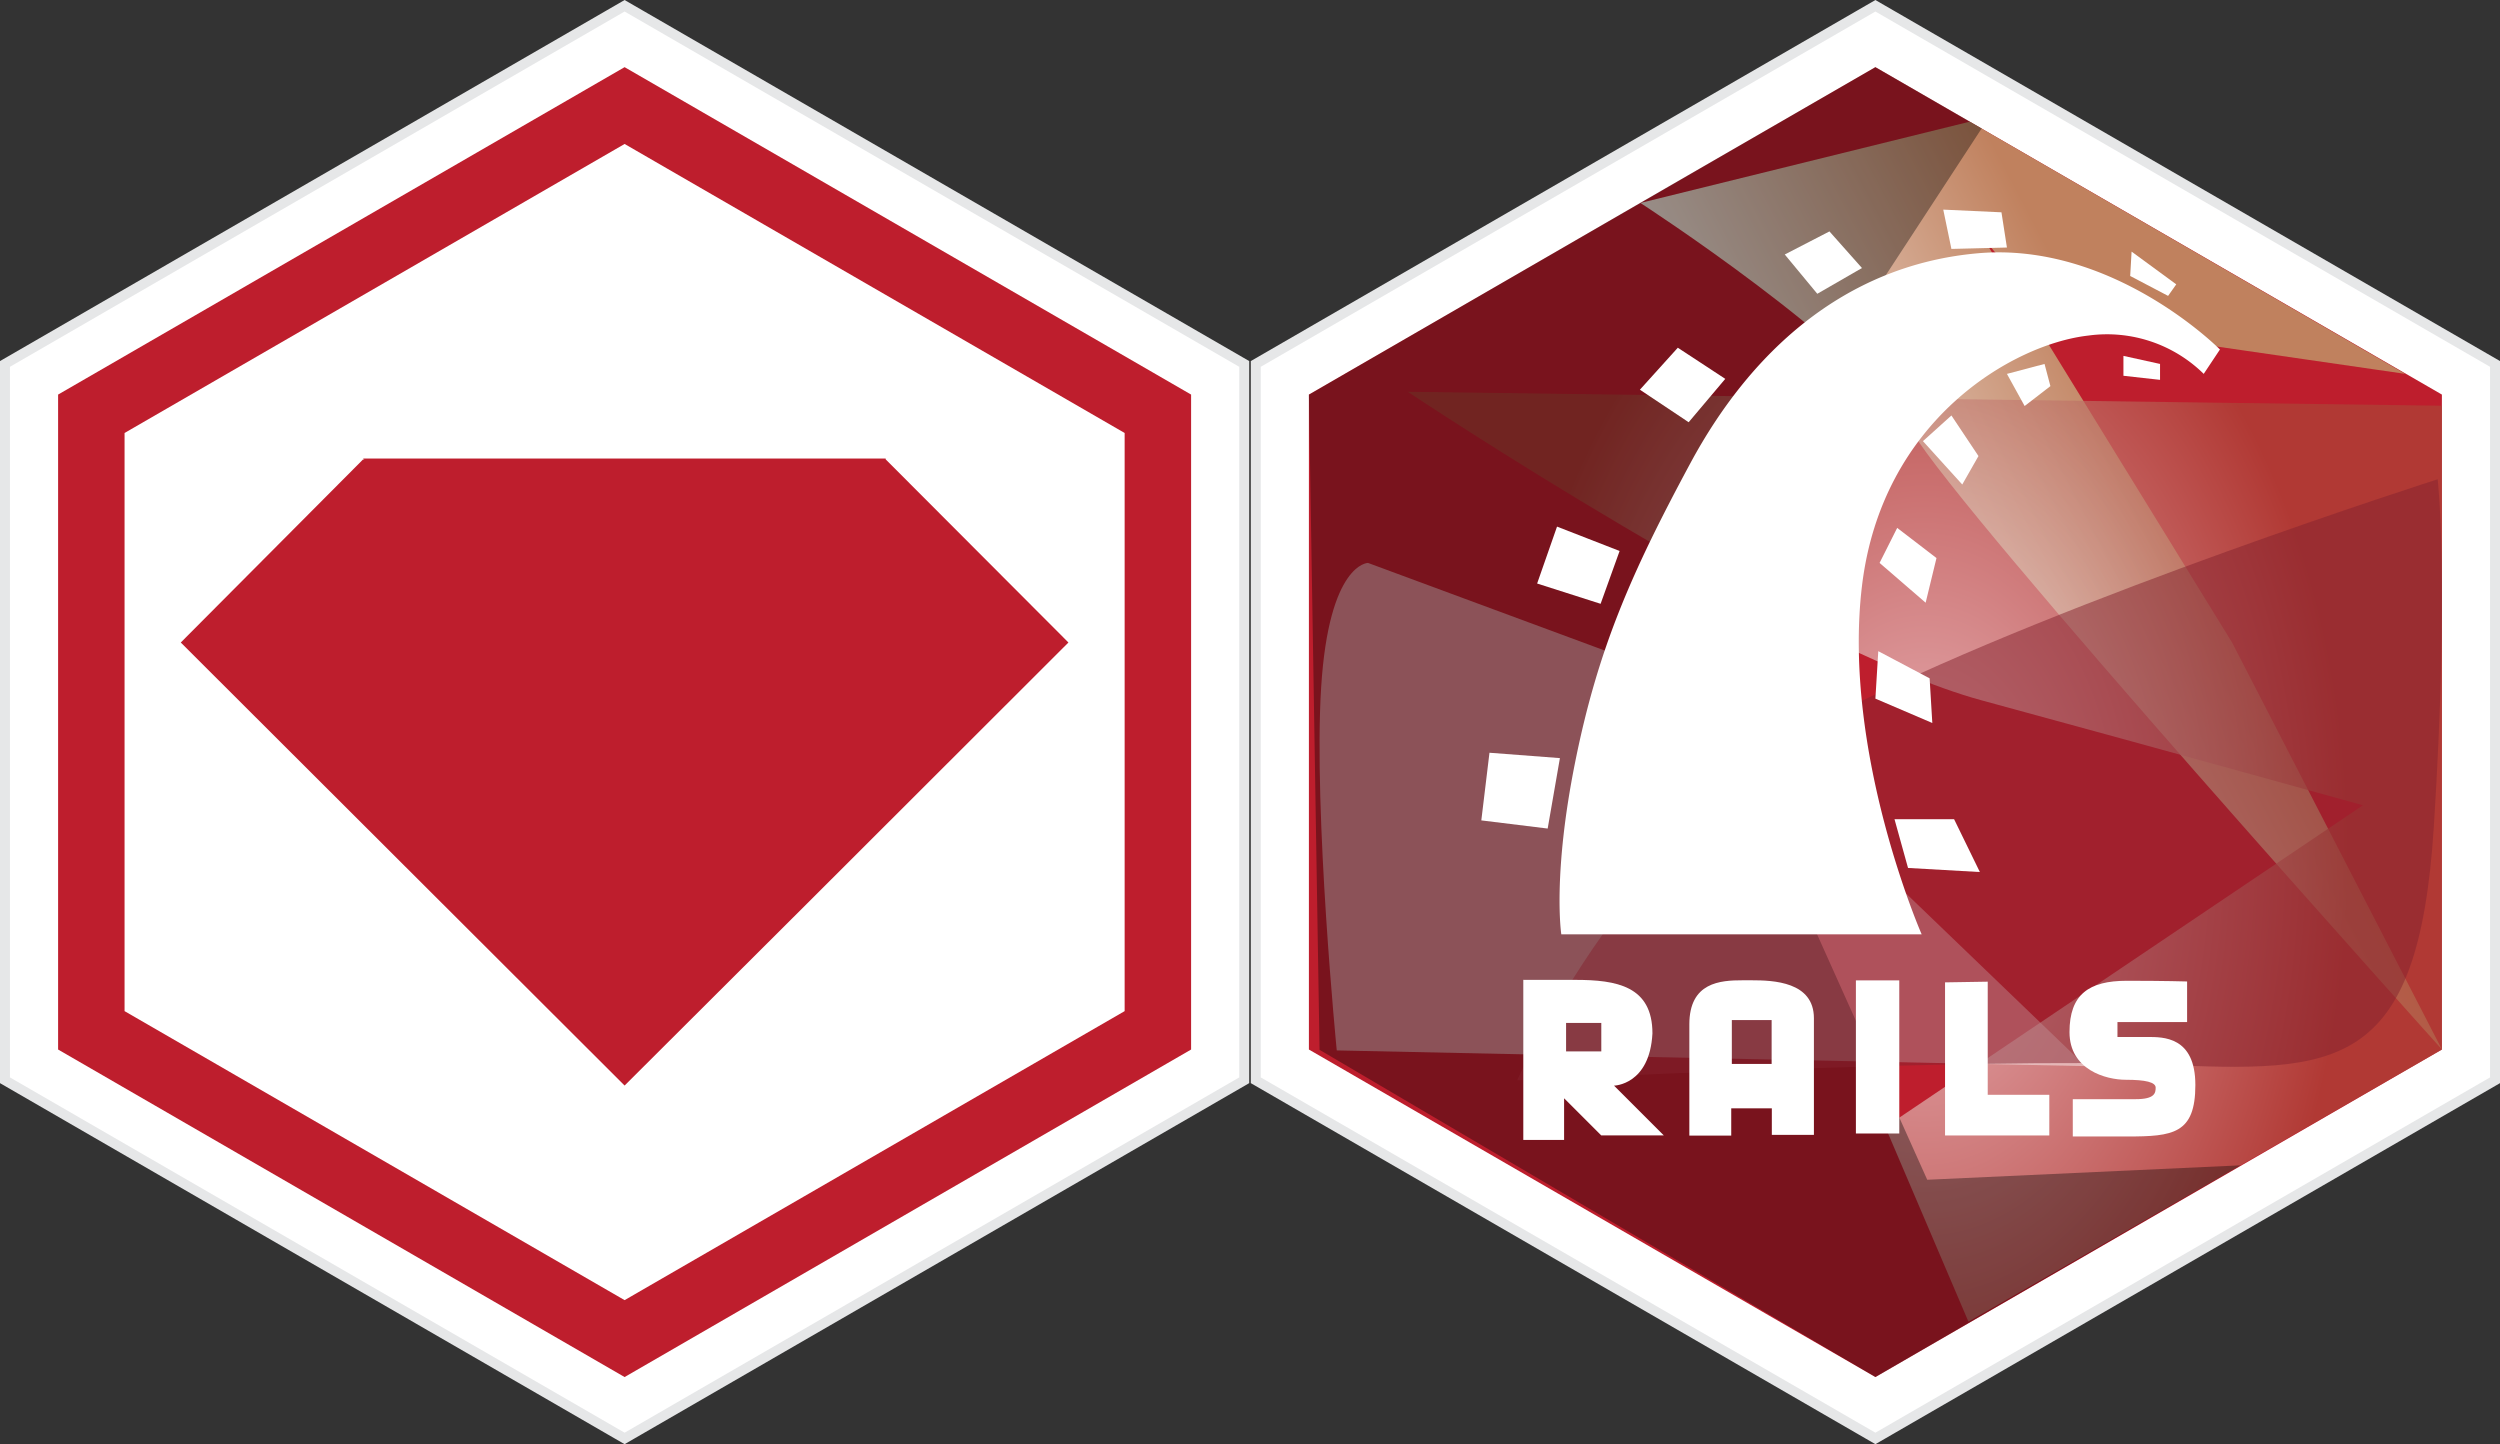
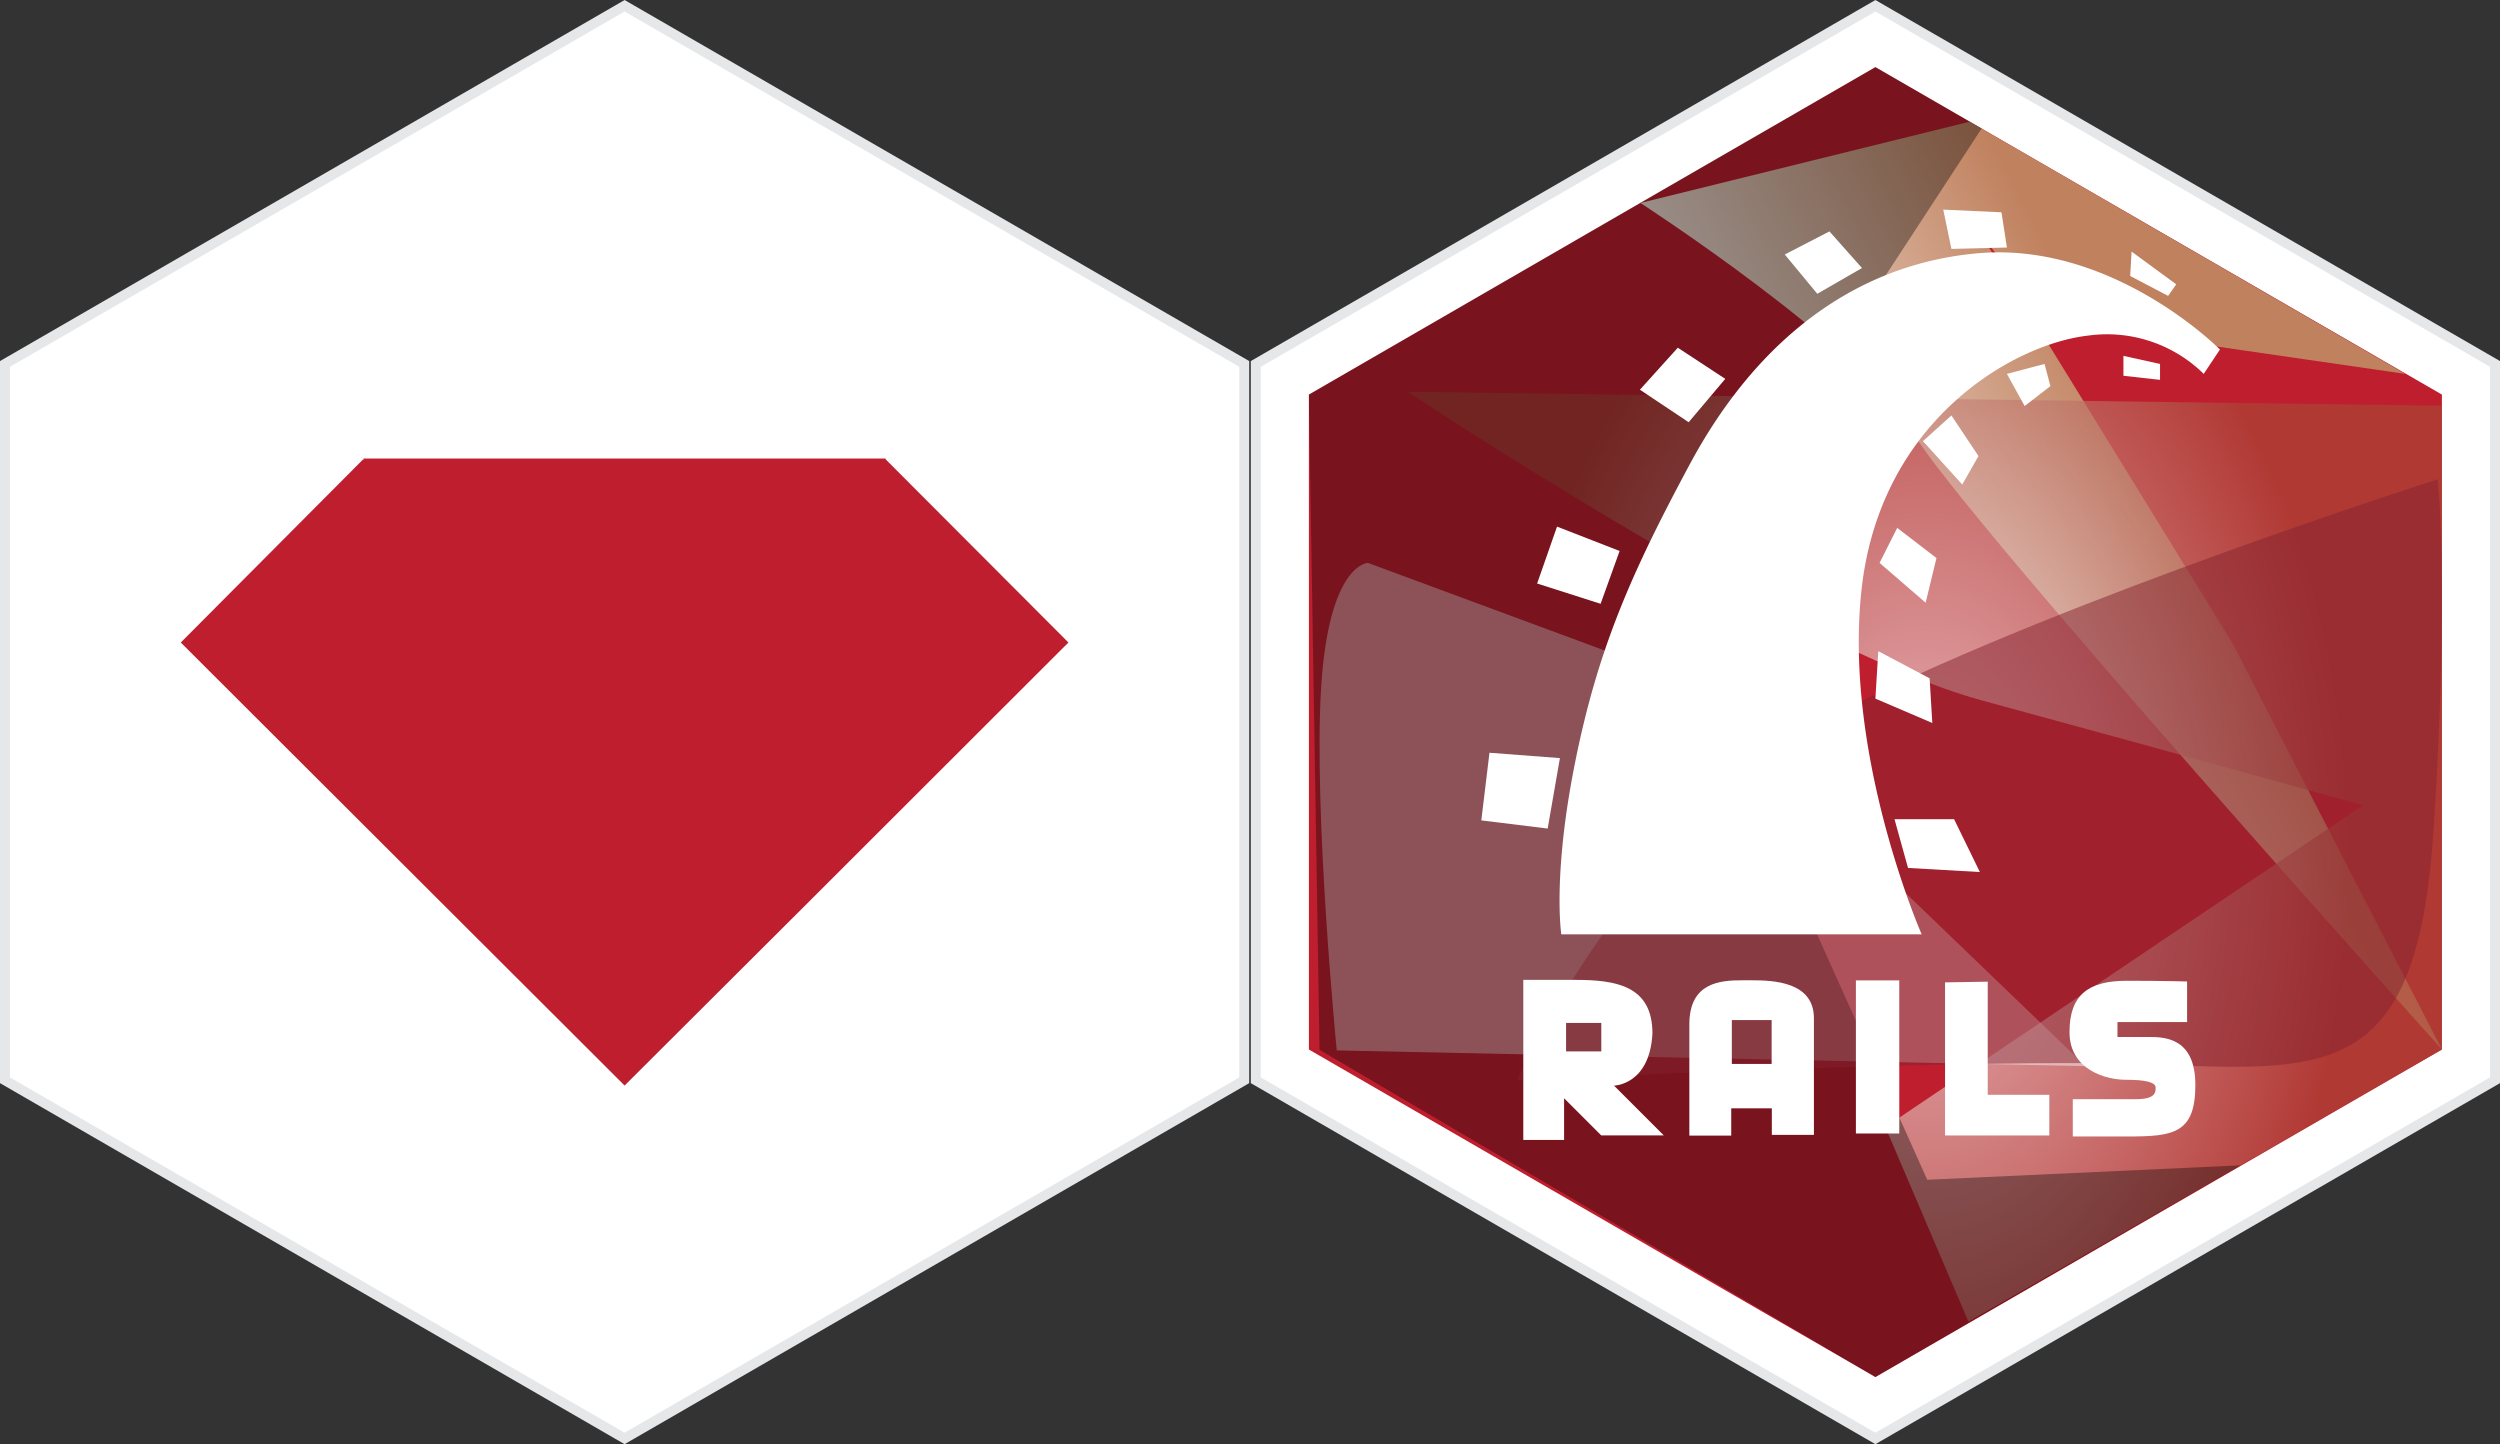
<svg xmlns="http://www.w3.org/2000/svg" id="Layer_1" data-name="Layer 1" viewBox="0 0 251.28 145.16">
  <rect x="0" y="0" width="251.28" height="145.16" fill="#333333" stroke="none" />
  <defs>
    <style>.cls-1,.cls-3,.cls-6{fill:#fff;}.cls-1{stroke:#e6e7e8;stroke-miterlimit:10;}.cls-2{fill:#be1e2d;}.cls-4{fill:url(#linear-gradient);}.cls-5{opacity:0.67;fill:url(#radial-gradient);}.cls-5,.cls-8{isolation:isolate;}.cls-6{fill-opacity:0.44;}.cls-7{fill:#010101;fill-opacity:0.36;}.cls-8{fill:#84232e;opacity:0.5;}</style>
    <linearGradient id="linear-gradient" x1="508.48" y1="-155.65" x2="550.09" y2="-133.86" gradientTransform="matrix(1, 0, 0, -1, -329.27, -79.96)" gradientUnits="userSpaceOnUse">
      <stop offset="0" stop-color="#fff" />
      <stop offset="1" stop-color="#c0815e" />
    </linearGradient>
    <radialGradient id="radial-gradient" cx="522.23" cy="-109.5" r="42.64" gradientTransform="matrix(1, 0, 0, -1.58, -329.27, -87.67)" gradientUnits="userSpaceOnUse">
      <stop offset="0" stop-color="#fff" />
      <stop offset="1" stop-color="#aa4637" />
    </radialGradient>
  </defs>
  <title>BackEnd-logos</title>
  <polygon class="cls-1" points="125.06 108.58 62.78 144.58 0.5 108.58 0.5 36.58 62.78 0.58 125.06 36.58 125.06 108.58" />
-   <polygon class="cls-2" points="119.72 105.49 62.78 138.41 5.84 105.49 5.84 39.66 62.78 6.75 119.72 39.66 119.72 105.49" />
  <polygon class="cls-3" points="113.04 101.63 62.78 130.68 12.52 101.63 12.52 43.52 62.78 14.47 113.04 43.52 113.04 101.63" />
  <path class="cls-2" d="M36.13,45.67L36,45.59,17.67,64l44.61,44.53L80.66,90.2,106.89,64,88.52,45.59V45.51H36Z" transform="translate(0.5 0.58)" />
  <polygon class="cls-1" points="250.78 108.58 188.5 144.58 126.22 108.58 126.22 36.58 188.5 0.58 250.78 36.58 250.78 108.58" />
  <polygon class="cls-2" points="245.44 105.49 188.5 138.41 131.56 105.49 131.56 39.66 188.5 6.75 245.44 39.66 245.44 105.49" />
  <g id="layer4">
    <path id="path3947" class="cls-4" d="M164.38,19.82s22.22,14.39,27.32,23,53.24,62.08,53.24,62.08L223.85,64,198.76,23.23l7.06,8.63L241.26,37,197.48,11.65Z" transform="translate(0.5 0.58)" />
  </g>
  <path id="path3934" class="cls-5" d="M141,38.8s38.81,25.88,57.63,31S237,80.36,237,80.36L189,112.7l8.35,19.56,47.59-27.35V40.2Z" transform="translate(0.5 0.58)" />
  <path id="path3960" class="cls-6" d="M168.75,67.75l40.38,38.83L133.86,105s-2.35-23.92-1.57-36.46S137,56,137,56Z" transform="translate(0.5 0.58)" />
  <g id="layer5">
    <path id="path3958" class="cls-7" d="M188,137.83l36.7-21.28L193.21,118,167.33,60.33l31.35-48L188,6.17,167.49,18,131.06,39.09l1.07,65.85Z" transform="translate(0.5 0.58)" />
    <path id="path3962" class="cls-8" d="M244.52,47.59s-36.86,11.76-58.81,22.74S152,108,152,108s47-2.35,64.69-1.57,25.87,0.78,27.44-23.92,0.39-34.89.39-34.89h0Z" transform="translate(0.5 0.58)" />
  </g>
  <g id="layer7">
    <path id="path3993" class="cls-3" d="M152.61,97.88V114h4.1v-4.19l3.73,3.73h6.29l-5-5s3.59-.06,3.86-5.25c0-4.76-3.6-5.38-7.75-5.38h-5.25Zm4.3,4.36h3.54v2.86h-3.54v-2.86Z" transform="translate(0.5 0.58)" />
    <path id="path3997" class="cls-3" d="M174.66,97.95c-2.25,0-5.36.2-5.36,4.43v11.18h4.21v-2.74h4.08v2.67h4.23V101.77c0-3.68-4.08-3.82-6.27-3.82h-0.89Zm-1.09,4h4v4.41h-4V102Z" transform="translate(0.5 0.58)" />
    <rect id="rect4001" class="cls-3" x="186.54" y="98.54" width="4.36" height="15.39" />
    <path id="path4003" class="cls-3" d="M195,98.16v15.39h10.48v-4.09h-6.19V98.09Z" transform="translate(0.5 0.58)" />
    <path id="path4005" class="cls-3" d="M219.33,98v4.15h-7v1.5h3c1.57,0,4.83-.07,4.83,4.83s-2.25,5.17-6.81,5.17h-5.51v-3.75h6.33c1.91,0,2-.62,2-1.16s-1-.79-3-0.79-5.66-1-5.66-4.79S209.46,98,213.27,98s6.06,0.07,6.06.07h0Z" transform="translate(0.5 0.58)" />
  </g>
  <g id="layer6">
    <path id="path3966" class="cls-3" d="M156.43,93.33h36.22s-8-18.25-6-35S201.9,34,209.39,33.15A13.86,13.86,0,0,1,221,37l1.63-2.45s-10.76-10.89-24.37-9.67-23,10.21-28.86,21.1-9.26,18.52-11.57,30S156.43,93.33,156.43,93.33Z" transform="translate(0.5 0.58)" />
    <path id="path3968" class="cls-3" d="M149.21,75.08l7.08,0.54-1.23,7.08-6.67-.82Z" transform="translate(0.5 0.58)" />
    <path id="path3970" class="cls-3" d="M160.38,60.11l1.91-5.31L156,52.35l-2,5.72Z" transform="translate(0.5 0.58)" />
    <path id="path3972" class="cls-3" d="M169.23,41.86l3.68-4.36-4.77-3.13-3.81,4.22Z" transform="translate(0.5 0.58)" />
    <path id="path3974" class="cls-3" d="M178.89,25l3.27,3.95,4.49-2.59-3.27-3.68Z" transform="translate(0.5 0.58)" />
    <path id="path3976" class="cls-3" d="M194.82,20.49l0.82,3.95,5.58-.14-0.55-3.54Z" transform="translate(0.5 0.58)" />
    <path id="path3978" class="cls-3" d="M213.75,24.71l-0.14,2.45,3.81,2L218.24,28Z" transform="translate(0.5 0.58)" />
    <path id="path3980" class="cls-3" d="M212.93,35.19v2l3.68,0.41V36Z" transform="translate(0.5 0.58)" />
    <path id="path3982" class="cls-3" d="M201.22,37L203,40.23l2.59-2L205,36Z" transform="translate(0.5 0.58)" />
    <path id="path3984" class="cls-3" d="M195.64,41.18l2.72,4.08-1.63,2.86-3.95-4.36Z" transform="translate(0.5 0.58)" />
    <path id="path3986" class="cls-3" d="M190.19,52.48L188.42,56,193.05,60l1.09-4.49Z" transform="translate(0.5 0.58)" />
    <path id="path3988" class="cls-3" d="M188.29,64.87L188,69.64l5.72,2.45-0.27-4.49Z" transform="translate(0.5 0.58)" />
    <path id="path3990" class="cls-3" d="M189.92,81.76l1.36,4.9,7.22,0.41-2.59-5.31h-6Z" transform="translate(0.5 0.58)" />
  </g>
</svg>